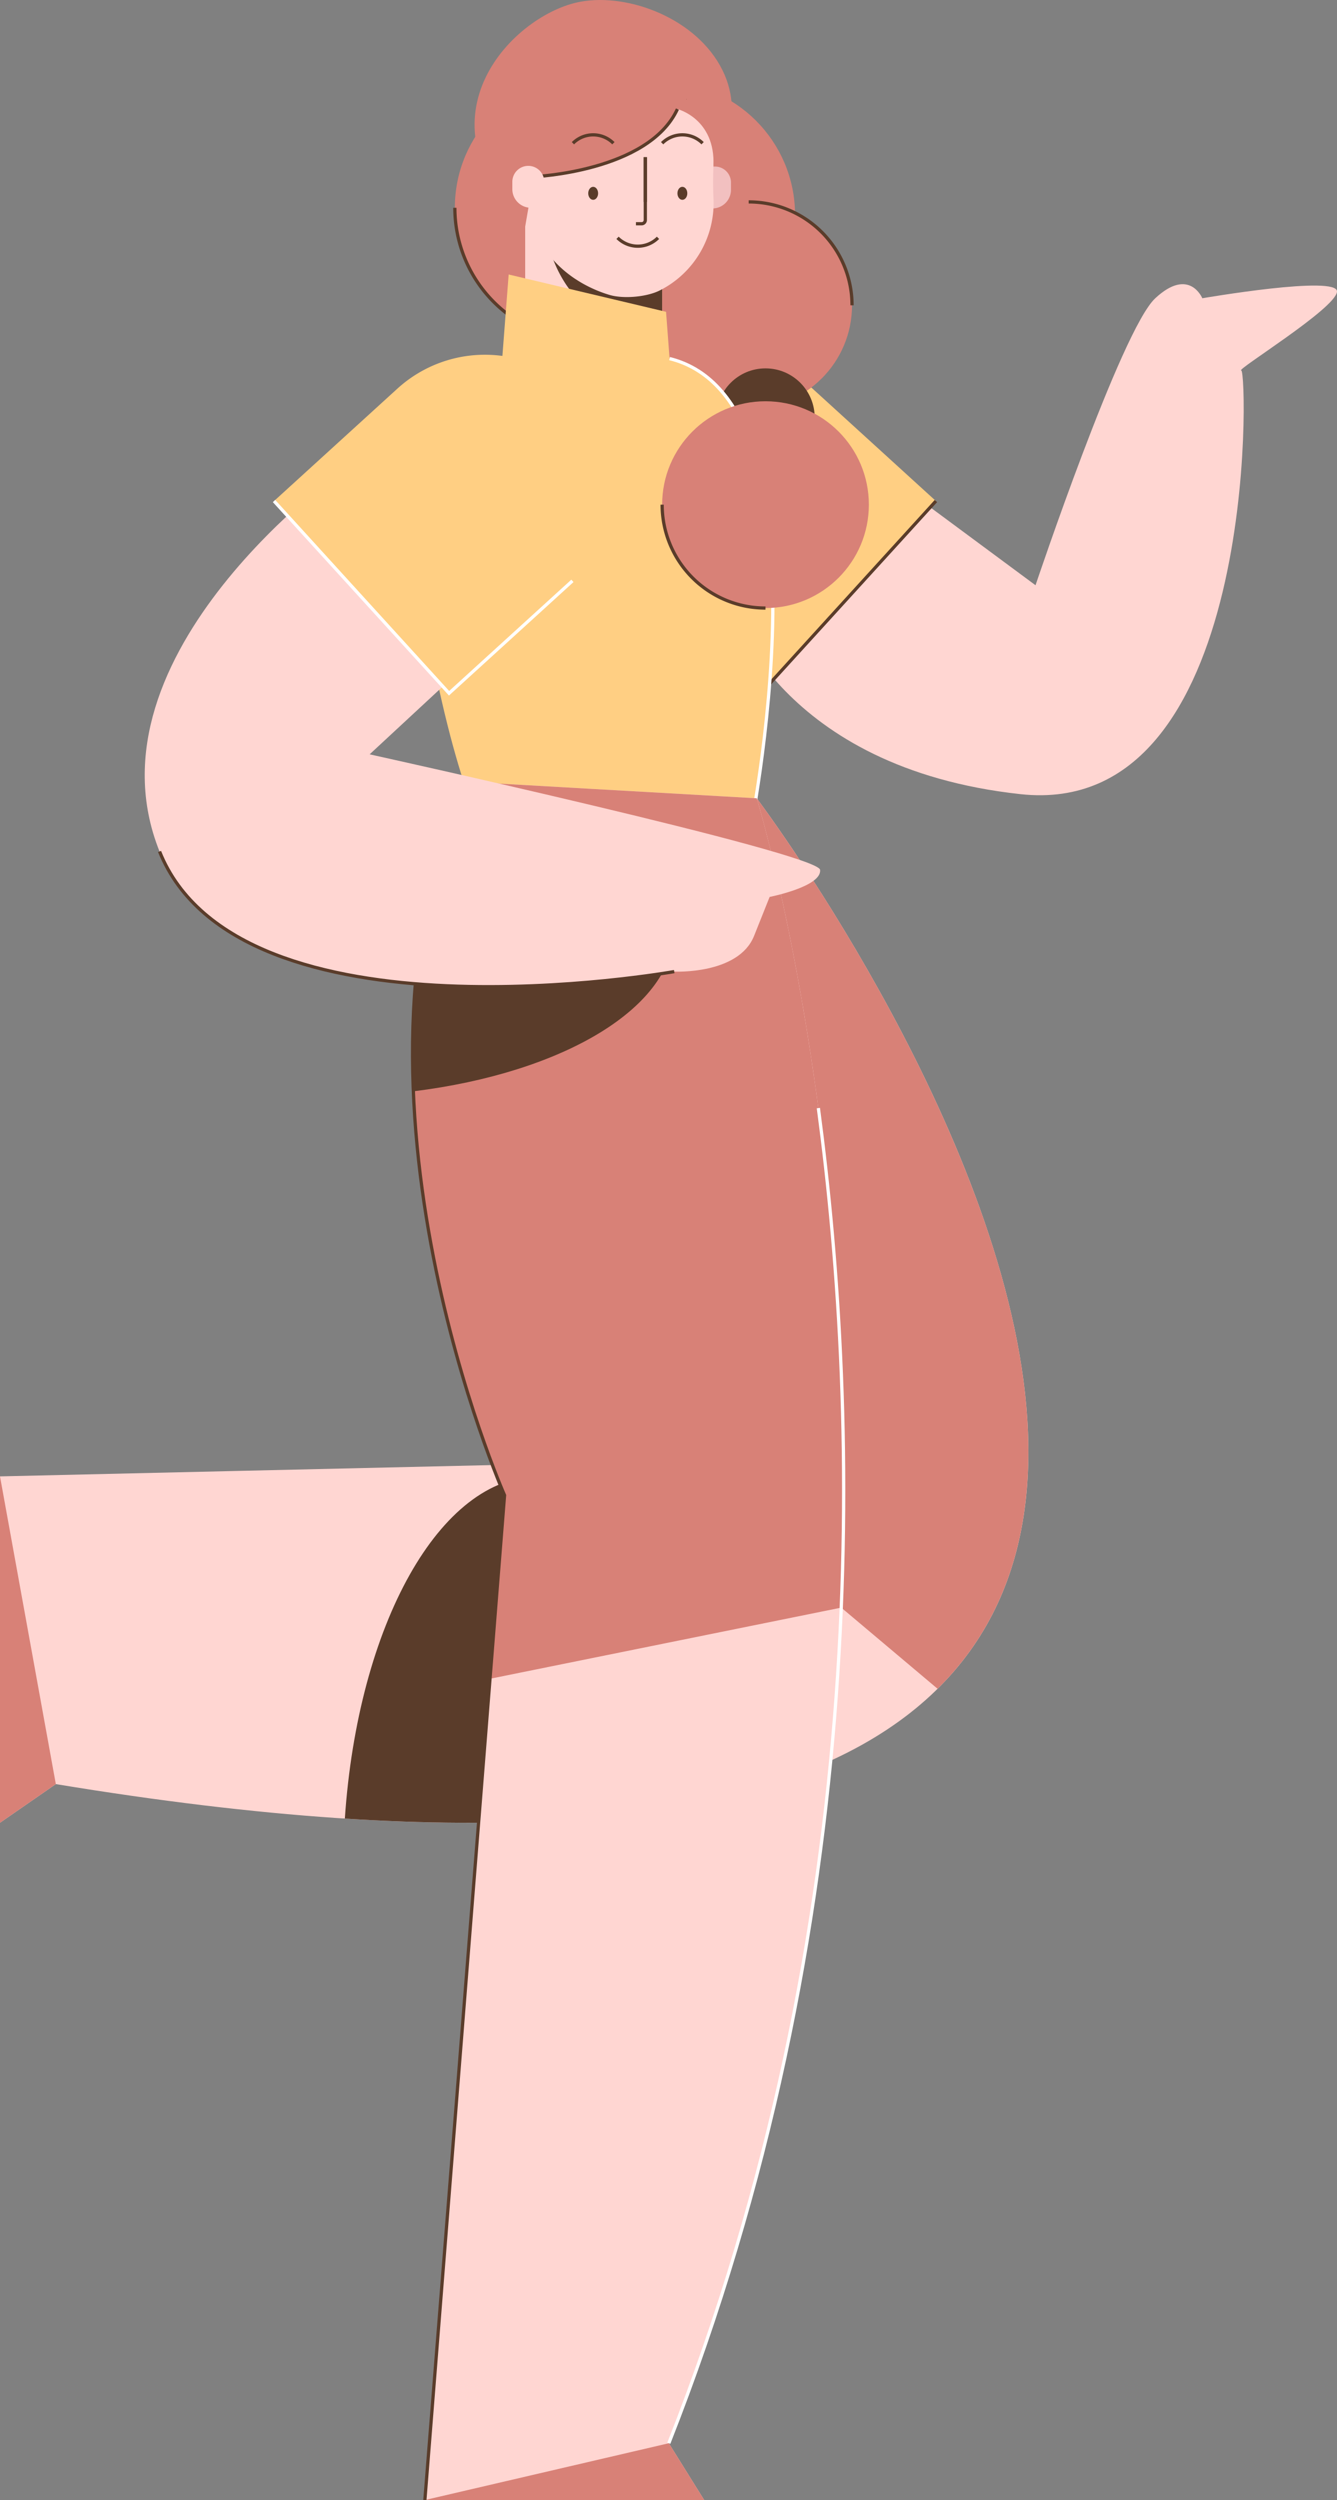
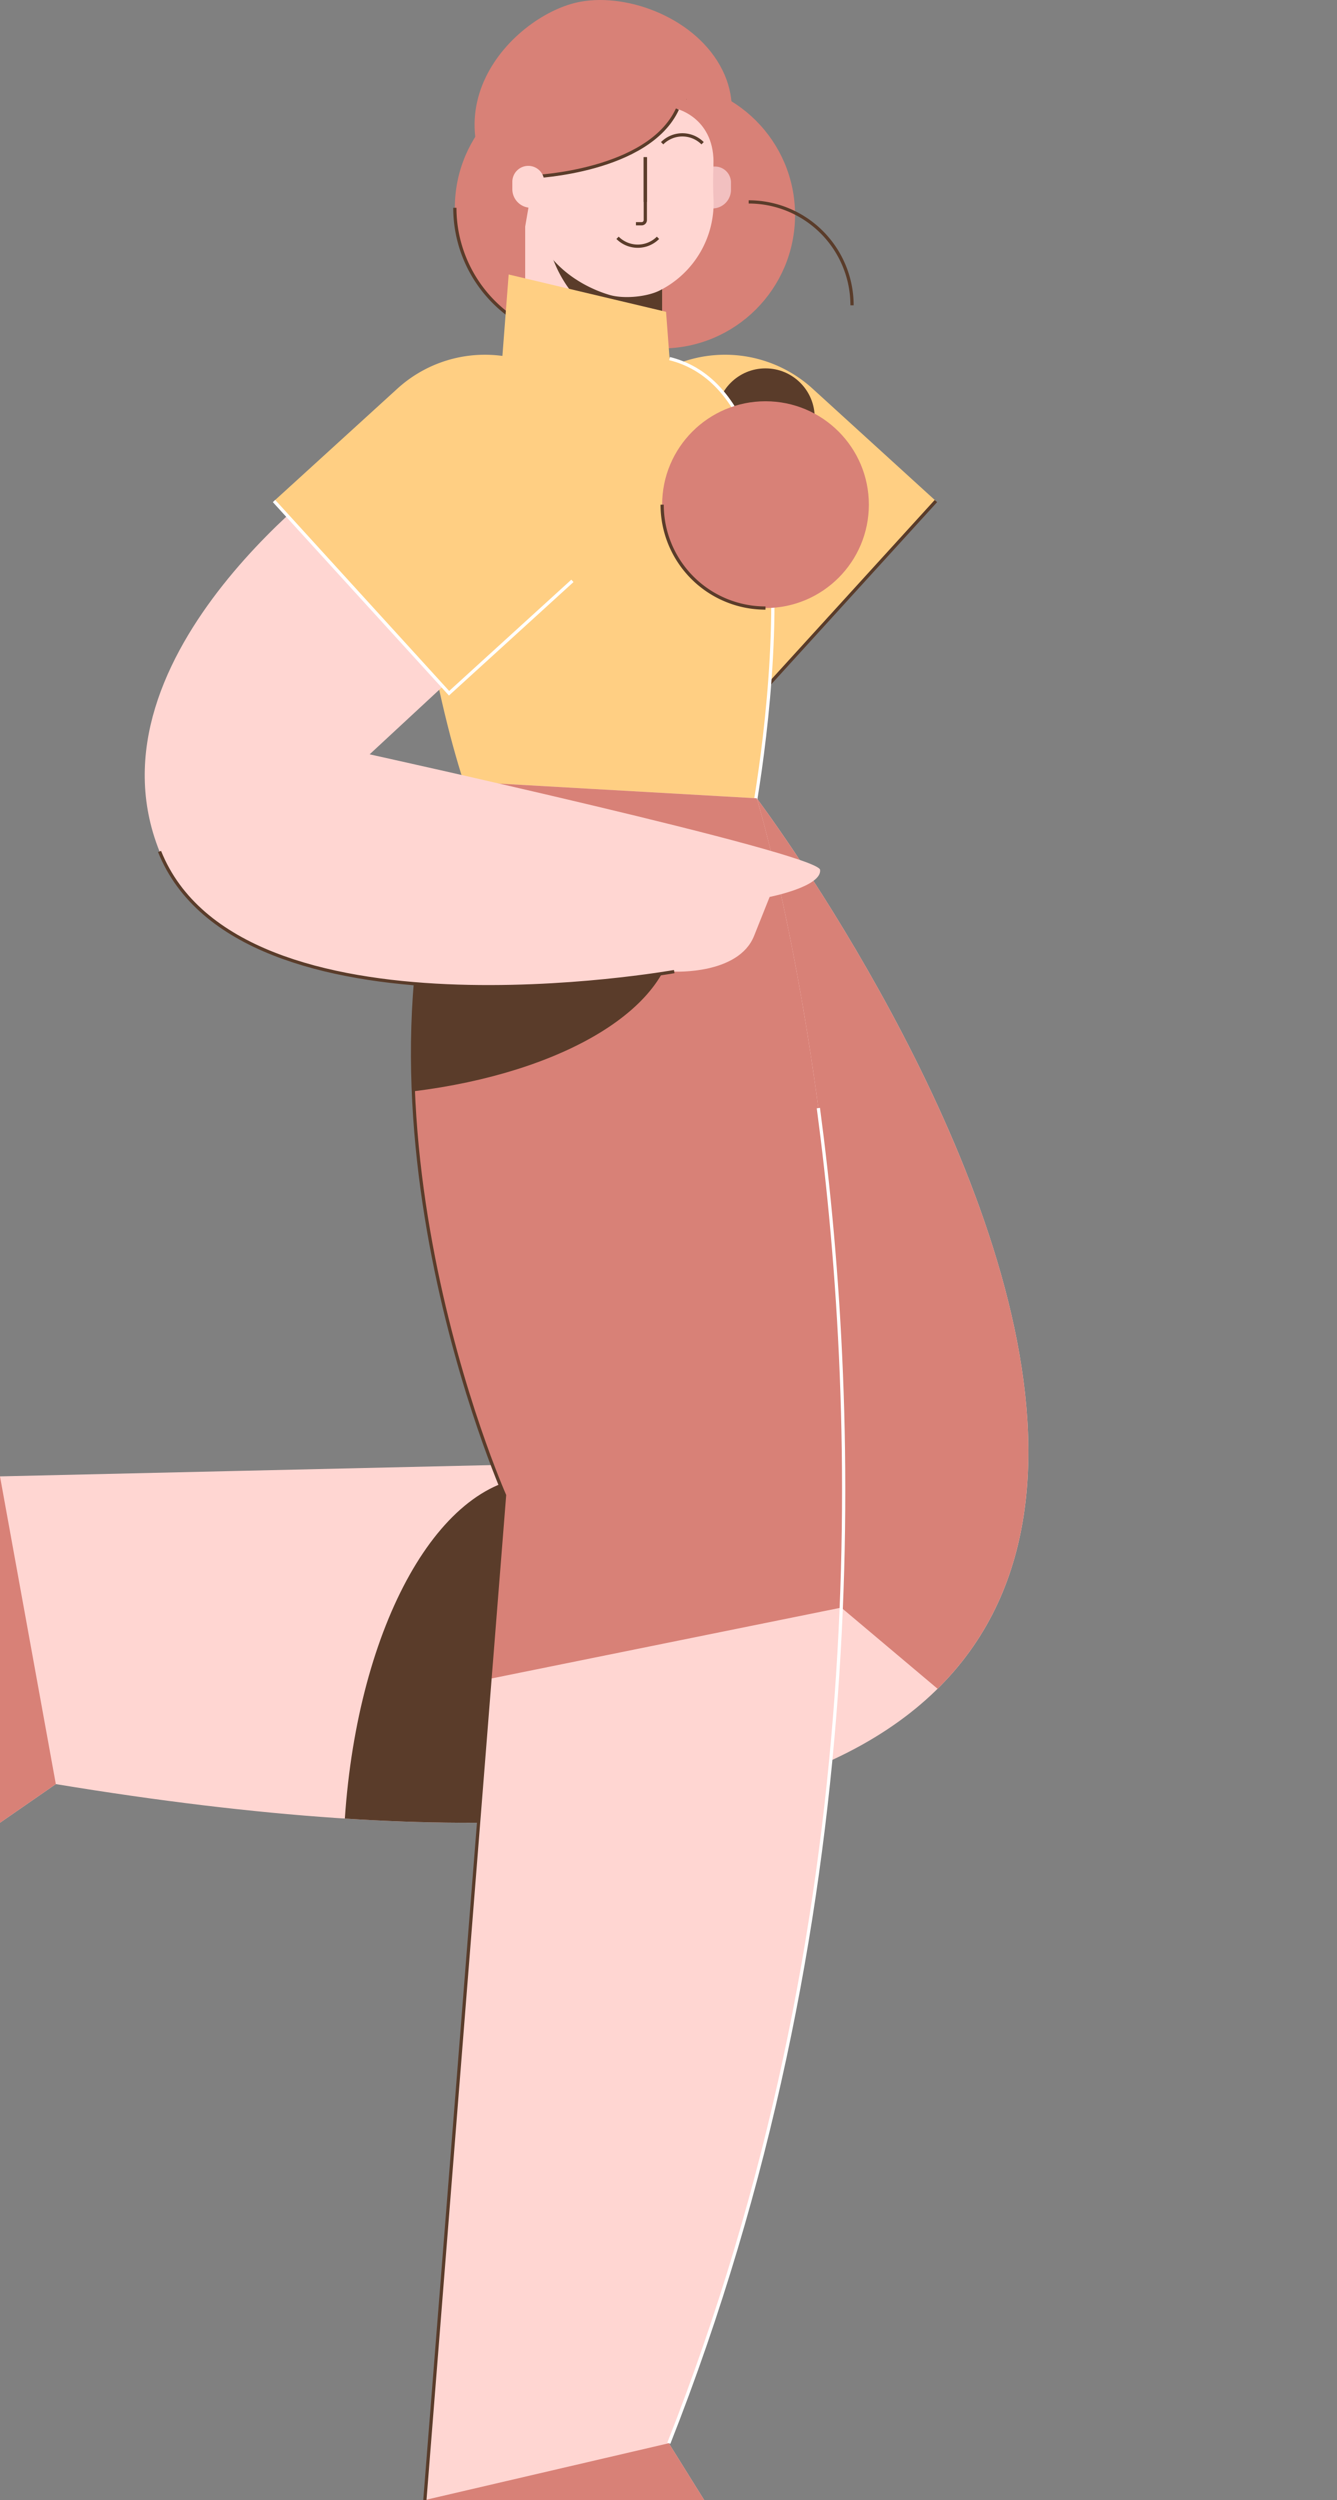
<svg xmlns="http://www.w3.org/2000/svg" id="Layer_1" data-name="Layer 1" viewBox="0 0 412.004 770.17">
  <rect x="0" y="0" width="412.004" height="770.17" fill="#808080" stroke="none" />
  <defs>
    <style>.cls-1{fill:#ffd6d2;}.cls-2{fill:#ffcf83;}.cls-3,.cls-6{fill:none;stroke-miterlimit:10;}.cls-3{stroke:#5a3c2a;}.cls-4{fill:#5a3c2a;}.cls-5{fill:#d88177;}.cls-6{stroke:#fff;}.cls-7{fill:#f2c0c0;}</style>
  </defs>
  <title>casual lady, woman, female, person</title>
-   <path class="cls-1" d="M264.168,139.623l54.934,40.662S345.5,101.634,356,91.879s14.5,0,14.5,0,42-7.253,41.5-2.004-31.5,24.249-29.5,24.249,5.353,138.521-68.044,130.513c-74.103-8.085-89.205-57.327-89.205-57.327" />
  <path class="cls-2" d="M187.583,107.422h80.095a0,0,0,0,1,0,0v51.418a40.047,40.047,0,0,1-40.047,40.047h-0a40.047,40.047,0,0,1-40.047-40.047V107.422A0,0,0,0,1,187.583,107.422Z" transform="translate(494.14 88.008) rotate(132.331)" />
  <line class="cls-3" x1="234.471" y1="213.556" x2="288.407" y2="154.345" />
  <path class="cls-1" d="M233.201,245.911s-42.201,18.886-49.926,19.886l-9.311,185L0,454.797V561.5l17.204-11.914C525.679,633.581,233.201,245.911,233.201,245.911Z" />
  <path class="cls-4" d="M225.22,552.933c-5.488-55.952-29.894-98.136-59.176-98.136-30.537,0-55.772,45.878-59.776,105.406C156.075,563.424,195.07,560.485,225.22,552.933Z" />
  <polyline class="cls-5" points="0 454.797 0 561.5 17.204 549.585" />
  <path class="cls-5" d="M233.201,245.911s-17.785,7.959-32.377,13.817l58.413,235.495L288.92,520.224C375.609,434.673,233.201,245.911,233.201,245.911Z" />
  <circle class="cls-5" cx="203.897" cy="66.233" r="41.103" />
-   <circle class="cls-5" cx="230.707" cy="94.048" r="31.851" />
  <path class="cls-3" d="M230.707,62.197a31.851,31.851,0,0,1,31.851,31.851" />
  <circle class="cls-4" cx="235.893" cy="128.635" r="15.161" />
  <circle class="cls-5" cx="181.267" cy="64.005" r="41.103" />
  <path class="cls-3" d="M181.267,105.107a41.103,41.103,0,0,1-41.103-41.103" />
  <path class="cls-1" d="M161.841,61.898h42.201a0,0,0,0,1,0,0v47.206a21.101,21.101,0,0,1-21.101,21.101h0a21.101,21.101,0,0,1-21.101-21.101V61.898A0,0,0,0,1,161.841,61.898Z" />
  <path class="cls-4" d="M167.669,64.488c0,20.563,13.963,37.232,31.188,37.232a26.409,26.409,0,0,0,5.186-.522V57.458H168.232A44.438,44.438,0,0,0,167.669,64.488Z" />
  <path class="cls-2" d="M206.333,110.463,205.25,96.052l-48.5-11.496-2,25.99s-34.083,17.25-24.75,73.917c9.333,56.666,20,73.989,20,73.989h80.707S258.667,123.463,206.333,110.463Z" />
  <path class="cls-6" d="M230.707,258.453s27.959-134.989-24.374-147.989" />
  <path class="cls-7" d="M221.158,51.308h0a4.094,4.094,0,0,1,4.094,4.094v3.901a4.916,4.916,0,0,1-4.916,4.916h0a4.916,4.916,0,0,1-4.916-4.916V57.047a5.738,5.738,0,0,1,5.738-5.738Z" transform="translate(440.672 115.527) rotate(180)" />
  <path class="cls-1" d="M214.84,23.818a38.574,38.574,0,0,1,5.254,23.733,105.901,105.901,0,0,0-.203,14.006A30.2,30.2,0,0,1,203.519,89.363c-4.052,2.132-11.334,2.785-15.721,1.477-9.907-2.952-24.664-11.861-25.003-31.287-.094-5.372-1.848-10.166-3.257-15.35-1.224-4.503-1.576-11.047,1.976-19.135C169.348,7.231,200.271.218,214.84,23.818Z" />
  <path class="cls-5" d="M164.5,54.434s35.339-1.5,44.253-20.833c0,0,11.717,2.905,11.107,17.494,0,0,10.605-13.685,2.766-29.494S193.881-2.156,178.991.507c-20.5,3.667-51.976,35.427-17.15,69.261" />
  <path class="cls-3" d="M164.5,54.434s35.339-1.5,44.253-20.833" />
  <path class="cls-1" d="M162.795,51.095h0a4.916,4.916,0,0,1,4.916,4.916v3.901a4.094,4.094,0,0,1-4.094,4.094h0a5.738,5.738,0,0,1-5.738-5.738V56.011A4.916,4.916,0,0,1,162.795,51.095Z" />
-   <path class="cls-3" d="M176.556,44.122a8.815,8.815,0,0,1,12.466,0" />
  <path class="cls-3" d="M204.042,44.122a8.815,8.815,0,0,1,12.466,0" />
-   <ellipse class="cls-4" cx="182.789" cy="59.553" rx="1.523" ry="2.003" />
-   <ellipse class="cls-4" cx="210.275" cy="59.553" rx="1.523" ry="2.003" />
  <path class="cls-3" d="M198.856,48.414V67.793a1.136,1.136,0,0,1-1.136,1.136H195.971" />
  <line class="cls-3" x1="198.856" y1="48.414" x2="198.856" y2="62.197" />
  <path class="cls-3" d="M202.765,73.257a8.815,8.815,0,0,1-12.466,0" />
  <path class="cls-4" d="M211.454,30.594c.06-.007.122-.008.183-.014-.093-.049-.159-.082-.159-.082C211.471,30.53,211.461,30.561,211.454,30.594Z" />
  <circle class="cls-5" cx="235.893" cy="155.458" r="31.851" />
  <path class="cls-3" d="M235.893,187.309a31.851,31.851,0,0,1-31.851-31.851" />
  <path class="cls-1" d="M233.201,245.911l-90.341-5.144c-41.66,97.329,12.622,219.846,12.622,219.846L130.927,770.131H217l-10.896-17.5C308.736,492.63,233.201,245.911,233.201,245.911Z" />
  <polyline class="cls-5" points="206.104 752.63 217 770.131 130.927 770.131" />
  <path class="cls-5" d="M233.201,245.911l-90.341-5.144c-41.66,97.329,12.622,219.846,12.622,219.846L150.998,517.139l108.239-21.916C265.214,350.491,233.201,245.911,233.201,245.911Z" />
  <path class="cls-4" d="M207.771,286.297c0-19.314-22.123-36.142-54.848-44.956l-10.062-.573c-13.201,30.842-16.762,64.21-15.475,95.411C173.611,330.467,207.771,310.3,207.771,286.297Z" />
  <path class="cls-6" d="M206.104,752.63c63.331-160.437,58.82-315.818,46.08-411.292" />
  <path class="cls-3" d="M142.86,240.767c-41.66,97.329,12.622,219.846,12.622,219.846L130.927,770.131" />
  <path class="cls-1" d="M106.667,143.796s-82,57.5-57.5,118.5,158.604,37,158.604,37,19.81,1,24.603-11l4.793-12s16.108-3.17,15.554-8.335-138.817-35.589-138.817-35.589l47.982-44.5" />
  <path class="cls-3" d="M49.167,262.296c24.5,61,158.604,37,158.604,37" />
  <path class="cls-2" d="M145.222,107.422h0a40.047,40.047,0,0,1,40.047,40.047v51.418a0,0,0,0,1,0,0H105.175a0,0,0,0,1,0,0V147.469A40.047,40.047,0,0,1,145.222,107.422Z" transform="translate(160.651 -57.34) rotate(47.669)" />
  <polyline class="cls-6" points="176.393 178.932 138.382 213.556 84.446 154.345" />
</svg>